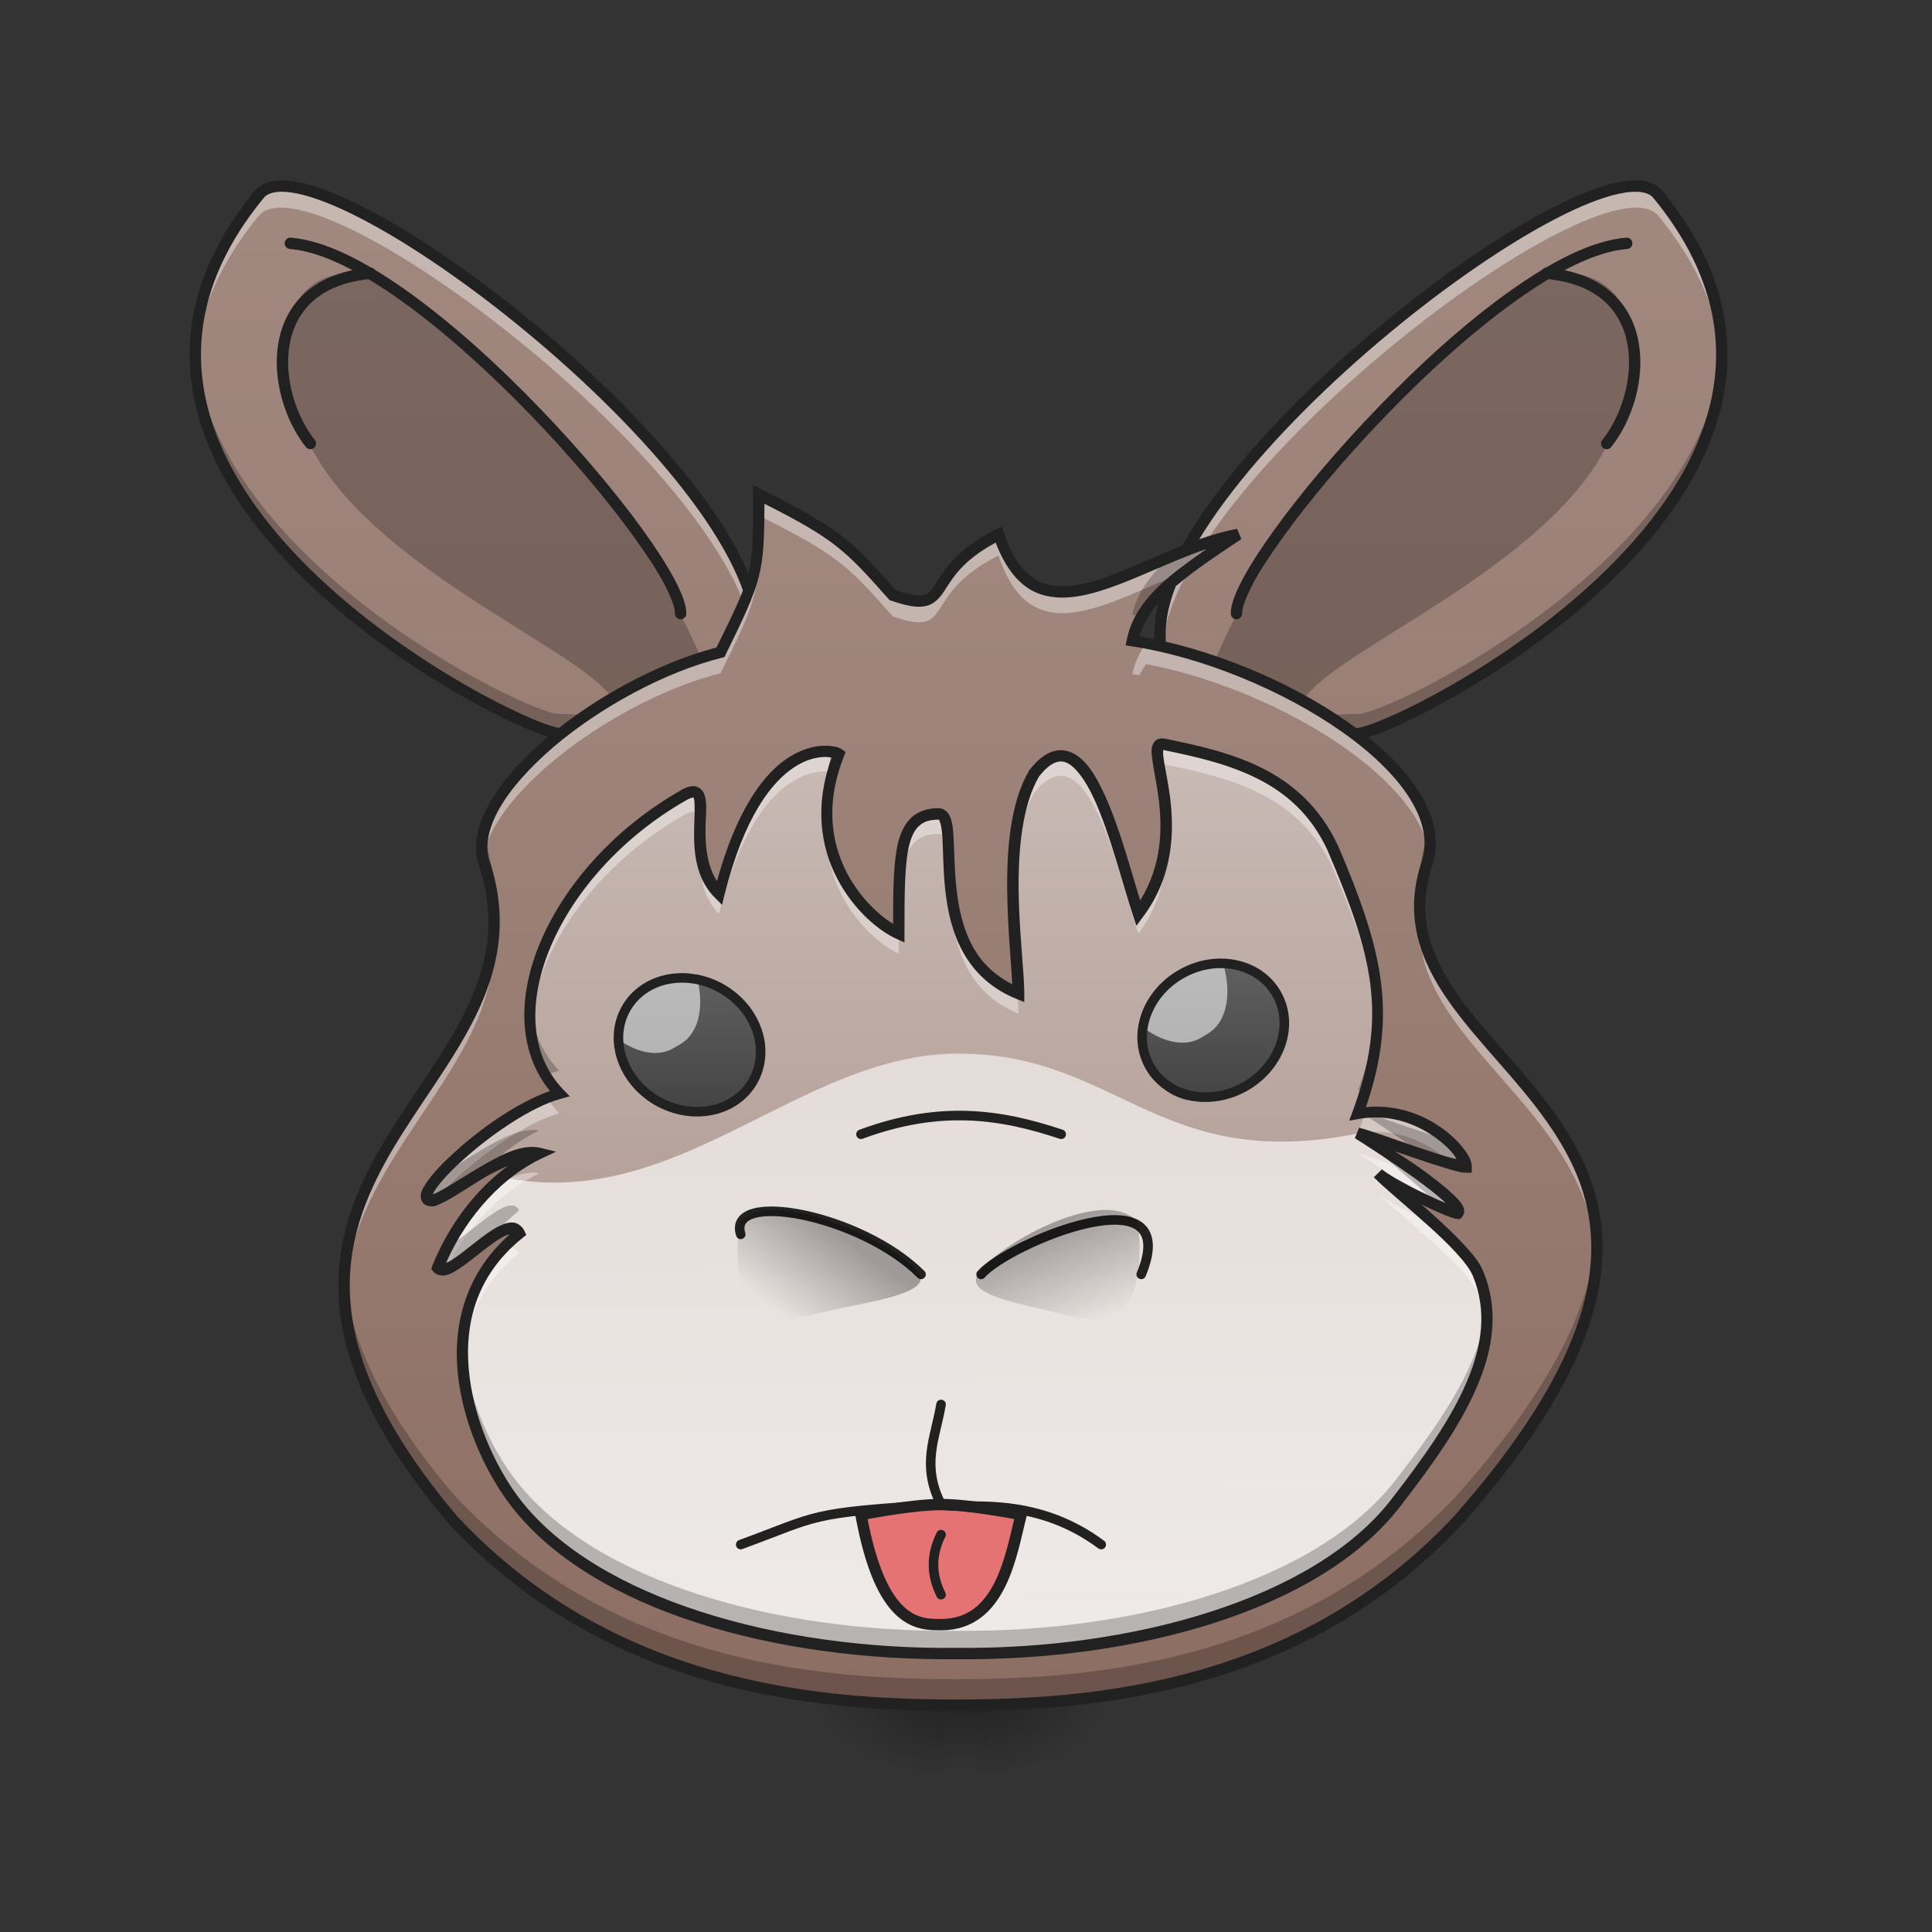
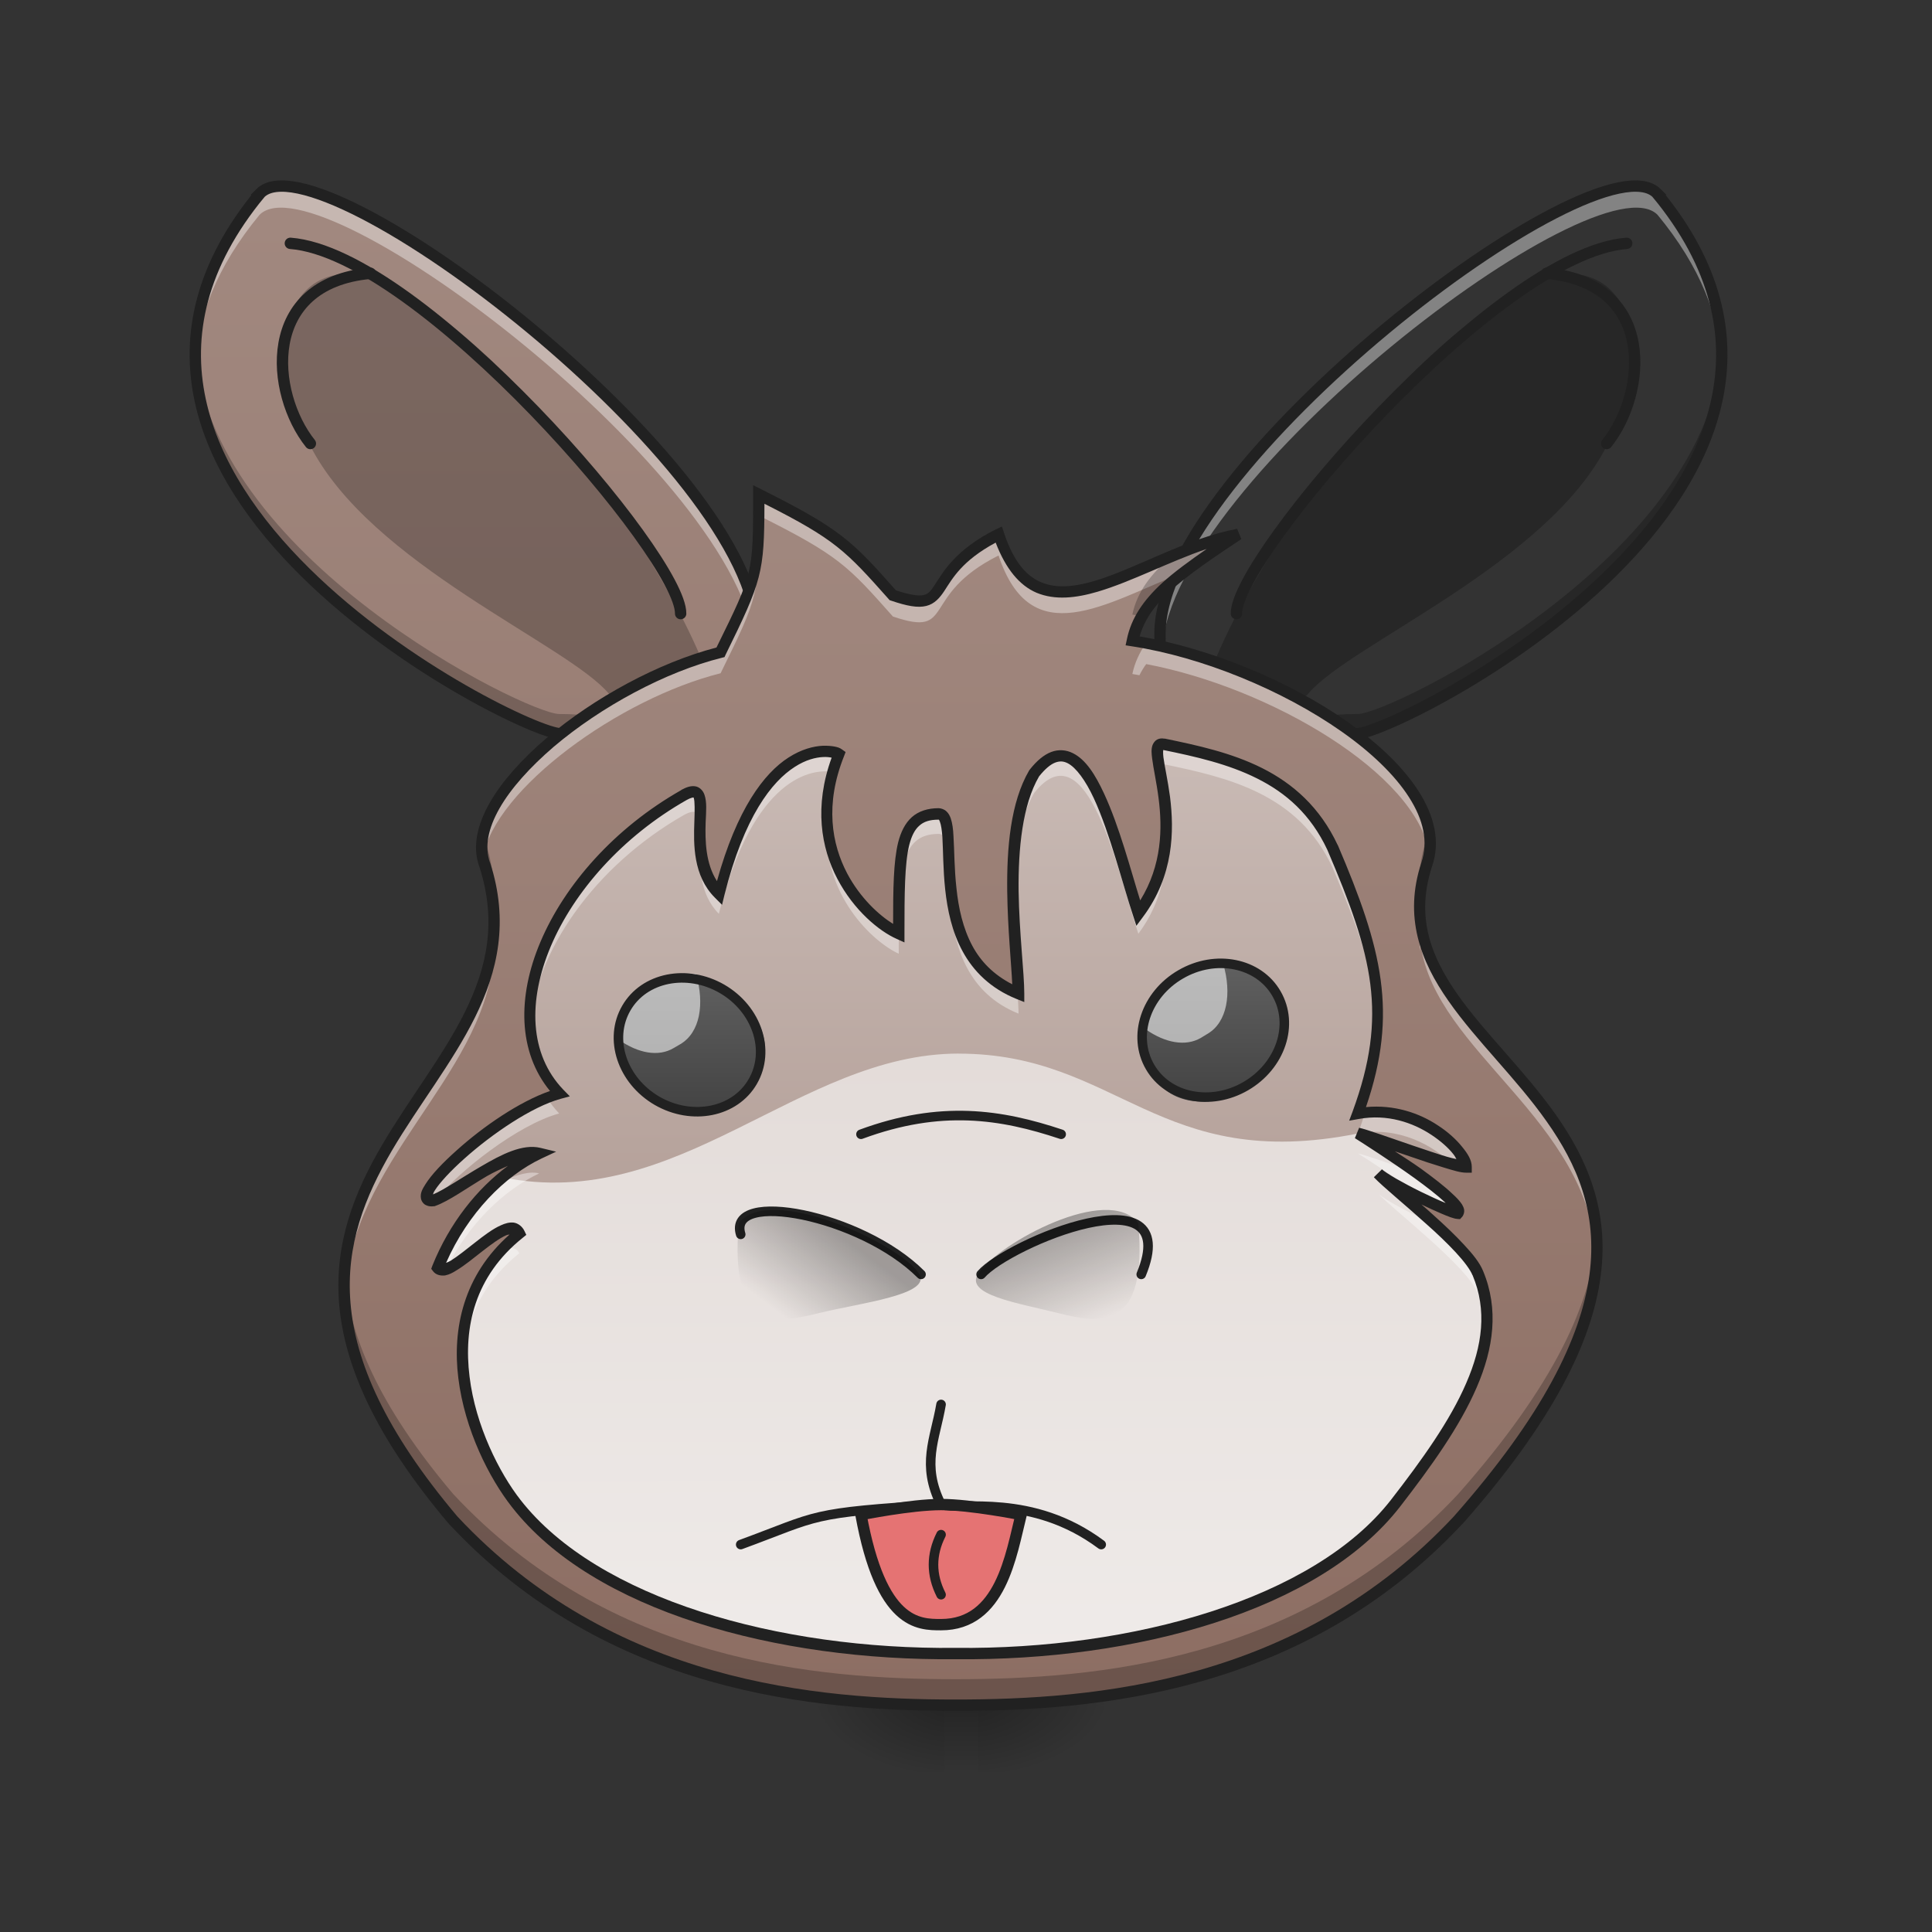
<svg xmlns="http://www.w3.org/2000/svg" xmlns:xlink="http://www.w3.org/1999/xlink" height="48pt" viewBox="0 0 48 48" width="48pt">
  <rect x="0" y="0" width="48" height="48" fill="#333333" stroke="none" />
  <linearGradient id="a" gradientUnits="userSpaceOnUse" x1="15.948" x2="15.948" y1="42.364" y2="44.035">
    <stop offset="0" stop-opacity=".275" />
    <stop offset="1" stop-opacity="0" />
  </linearGradient>
  <linearGradient id="b">
    <stop offset="0" stop-opacity=".314" />
    <stop offset=".222" stop-opacity=".275" />
    <stop offset="1" stop-opacity="0" />
  </linearGradient>
  <radialGradient id="c" cx="450.909" cy="189.579" gradientTransform="matrix(0 -.099 -.178 -0 57.565 87.284)" gradientUnits="userSpaceOnUse" r="21.167" xlink:href="#b" />
  <radialGradient id="d" cx="450.909" cy="189.579" gradientTransform="matrix(-0 .099 .178 0 -9.792 -2.555)" gradientUnits="userSpaceOnUse" r="21.167" xlink:href="#b" />
  <radialGradient id="e" cx="450.909" cy="189.579" gradientTransform="matrix(-0 -.099 .178 -0 -9.792 87.284)" gradientUnits="userSpaceOnUse" r="21.167" xlink:href="#b" />
  <radialGradient id="f" cx="450.909" cy="189.579" gradientTransform="matrix(0 .099 -.178 0 57.565 -2.555)" gradientUnits="userSpaceOnUse" r="21.167" xlink:href="#b" />
  <linearGradient id="g">
    <stop offset="0" stop-color="#8d6e63" />
    <stop offset="1" stop-color="#a1887f" />
  </linearGradient>
  <linearGradient id="h" gradientUnits="userSpaceOnUse" x1="6.946" x2="6.946" xlink:href="#g" y1="42.051" y2="5.336" />
  <linearGradient id="i" gradientTransform="matrix(-.094 0 0 .094 47.63 20.158)" gradientUnits="userSpaceOnUse" x1="74.083" x2="74.083" xlink:href="#g" y1="233.5" y2="-158.083" />
  <linearGradient id="j" gradientUnits="userSpaceOnUse" x1="23.815" x2="23.815" xlink:href="#g" y1="42.051" y2="12.282" />
  <linearGradient id="k" gradientTransform="matrix(.02 0 0 .021 5.019 6.953)" gradientUnits="userSpaceOnUse" x1="960" x2="960" y1="1615.118" y2="175.118">
    <stop offset="0" stop-color="#a1887f" />
    <stop offset="1" stop-color="#d7ccc8" />
  </linearGradient>
  <linearGradient id="l" gradientTransform="matrix(.02 0 0 .021 5.019 6.953)" gradientUnits="userSpaceOnUse" x1="963.687" x2="960" y1="1632.618" y2="175.118">
    <stop offset="0" stop-color="#efebe9" />
    <stop offset="1" stop-color="#d7ccc8" />
  </linearGradient>
  <linearGradient id="m">
    <stop offset="0" stop-color="#424242" />
    <stop offset="1" stop-color="#616161" />
  </linearGradient>
  <linearGradient id="n" gradientTransform="matrix(.088 0 0 .069 -8.362 20.417)" gradientUnits="userSpaceOnUse" x1="306.917" x2="306.917" xlink:href="#m" y1="106.5" y2="53.583" />
  <linearGradient id="o" gradientTransform="matrix(.088 0 0 .069 -5.839 20.161)" gradientUnits="userSpaceOnUse" x1="306.917" x2="306.917" xlink:href="#m" y1="106.5" y2="53.583" />
  <linearGradient id="p">
    <stop offset="0" stop-opacity=".314" />
    <stop offset="1" stop-opacity="0" />
  </linearGradient>
  <linearGradient id="q" gradientUnits="userSpaceOnUse" x1="20.838" x2="19.35" xlink:href="#p" y1="30.64" y2="32.624" />
  <linearGradient id="r" gradientUnits="userSpaceOnUse" x1="26.792" x2="27.784" xlink:href="#p" y1="30.144" y2="32.624" />
  <path d="m23.469 42.363h.836v1.672h-.836zm0 0" fill="url(#a)" />
  <path d="m24.305 42.363h3.344v-1.672h-3.344zm0 0" fill="url(#c)" />
  <path d="m23.469 42.363h-3.344v1.672h3.344zm0 0" fill="url(#d)" />
  <path d="m23.469 42.363h-3.344v-1.672h3.344zm0 0" fill="url(#e)" />
  <path d="m24.305 42.363h3.344v1.672h-3.344zm0 0" fill="url(#f)" />
  <path d="m6.449 4.84c1.488-1.488 12.312 6.793 12.312 10.918 0 4.121-2.121 2.477-4.871 2.477-.992 0-13.395-6.199-7.441-13.395zm0 0" fill="url(#h)" />
  <path d="m8.93 6.824c4.219 1.242 9.746 10.176 8.93 11.906-.238.508-1.648-.375-2.727-1.488-1.02-1.234-5.953-3.223-7.441-6.199-1.242-2.48-.496-4.465 1.238-4.219zm0 0" fill-opacity=".235" />
  <path d="m179.899-52.266c.208-14.957-68.785-95.241-103.157-97.866" fill="none" stroke="#212121" stroke-linecap="round" stroke-linejoin="round" stroke-width="3" transform="matrix(.094 0 0 .094 0 20.158)" />
-   <path d="m6.961 4.664c-.223.004-.395.059-.512.176-1.219 1.473-1.668 2.902-1.602 4.246.055-1.199.535-2.457 1.602-3.75 1.469-1.469 12.043 6.59 12.305 10.762.004-.109.008-.223.008-.34 0-3.801-9.199-11.137-11.801-11.094zm0 0" fill="#fff" fill-opacity=".392" />
+   <path d="m6.961 4.664c-.223.004-.395.059-.512.176-1.219 1.473-1.668 2.902-1.602 4.246.055-1.199.535-2.457 1.602-3.75 1.469-1.469 12.043 6.59 12.305 10.762.004-.109.008-.223.008-.34 0-3.801-9.199-11.137-11.801-11.094z" fill="#fff" fill-opacity=".392" />
  <path d="m4.848 8.59c-.266 5.473 8.23 9.645 9.043 9.645 2.75 0 4.871 1.645 4.871-2.477 0-.055-.004-.105-.008-.156-.117 3.688-2.191 2.137-4.863 2.137-.789 0-8.797-3.922-9.043-9.148zm0 0" fill-opacity=".235" />
  <path d="m68.785-163.38c15.873-15.873 131.321 72.451 131.321 116.447 0 43.954-22.623 26.414-51.953 26.414-10.582 0-142.861-66.119-79.367-142.861zm0 0" fill="none" stroke="#212121" stroke-width="3" transform="matrix(.094 0 0 .094 0 20.158)" />
  <path d="m97.907-142.215c-29.122 2.666-26.456 31.747-15.873 44.996" fill="none" stroke="#212121" stroke-linecap="round" stroke-linejoin="round" stroke-width="3" transform="matrix(.094 0 0 .094 0 20.158)" />
-   <path d="m41.18 4.84c-1.488-1.488-12.312 6.793-12.312 10.918 0 4.121 2.121 2.477 4.871 2.477.992 0 13.395-6.199 7.441-13.395zm0 0" fill="url(#i)" />
  <path d="m38.699 6.824c-4.219 1.242-9.746 10.176-8.93 11.906.238.508 1.652-.375 2.727-1.488 1.02-1.234 5.953-3.223 7.441-6.199 1.242-2.48.496-4.465-1.238-4.219zm0 0" fill-opacity=".235" />
  <path d="m179.906-52.266c.208-14.957-68.785-95.241-103.157-97.866" fill="none" stroke="#212121" stroke-linecap="round" stroke-linejoin="round" stroke-width="3" transform="matrix(-.094 0 0 .094 47.63 20.158)" />
  <path d="m40.668 4.664c.223.004.395.059.512.176 1.219 1.473 1.668 2.902 1.605 4.246-.059-1.199-.535-2.457-1.605-3.75-1.469-1.469-12.043 6.59-12.305 10.762-.004-.109-.008-.223-.008-.34 0-3.801 9.199-11.137 11.801-11.094zm0 0" fill="#fff" fill-opacity=".392" />
  <path d="m42.785 8.59c.262 5.473-8.234 9.645-9.047 9.645-2.75 0-4.871 1.645-4.871-2.477 0-.055.004-.105.008-.156.117 3.688 2.191 2.137 4.863 2.137.789 0 8.801-3.922 9.047-9.148zm0 0" fill-opacity=".235" />
  <path d="m68.792-163.38c15.873-15.873 131.321 72.451 131.321 116.447 0 43.954-22.623 26.414-51.953 26.414-10.582 0-142.861-66.119-79.367-142.861zm0 0" fill="none" stroke="#212121" stroke-width="3" transform="matrix(-.094 0 0 .094 47.63 20.158)" />
  <path d="m97.914-142.215c-29.122 2.666-26.497 31.747-15.873 44.996" fill="none" stroke="#212121" stroke-linecap="round" stroke-linejoin="round" stroke-width="3" transform="matrix(-.094 0 0 .094 47.63 20.158)" />
  <path d="m18.852 12.281c0 1.984 0 1.984-.949 3.922-2.855.711-6.492 3.52-5.863 5.27 1.852 5.695-8.07 7.68-.777 16.297 3.898 4.176 9.023 4.594 12.48 4.594 3.457 0 8.582-.418 12.484-4.594 8.922-10.105-2.488-11.098-.781-16.297.773-2.246-3.762-5.016-7.312-5.559.211-1.004 1.141-1.648 2.629-2.641-2.457.461-4.961 2.977-5.953 0-1.984.992-1.051 2.051-2.625 1.516-1.113-1.254-1.344-1.516-3.332-2.508zm0 0" fill="url(#j)" />
  <path d="m25.305 24.688c-2.48-.992-1.348-4.461-1.984-4.469-.992 0-.992.996-.992 2.98-.766-.348-2.484-1.984-1.488-4.469-.156-.113-1.988-.496-2.98 3.477-.992-.992.031-2.945-.863-2.457-3.266 1.855-4.879 5.562-3.105 7.418-1.516.414-3.969 2.727-3.125 2.664.582-.211 1.906-1.352 2.629-1.176-1 .473-1.984 1.488-2.523 2.844.293.379 1.742-1.477 2.027-.859-2.48 1.984-1.16 5.332-.078 6.711 1.965 2.523 6.504 3.777 10.922 3.73 4.422.047 8.957-1.207 10.922-3.73 1.555-2 2.809-3.918 2.051-5.719-.27-.672-2.09-2.062-2.48-2.48.246.246 1.773.98 1.984.992.246-.25-2.078-1.727-2.48-1.984.332.062 2.34.836 2.684.836 0-.398-1.188-1.609-2.684-1.332.891-2.441.496-3.969-.633-6.609-.855-1.828-2.578-2.23-4.203-2.566-.598-.09.867 2.23-.621 4.215-.496-1.488-1.262-5.172-2.59-3.496-.883 1.512-.387 4.488-.387 5.48zm0 0" fill="url(#k)" />
  <path d="m23.816 26.176c-3.973 0-6.949 3.969-11.34 3.074-.652.547-1.234 1.316-1.605 2.25.293.379 1.742-1.477 2.027-.859-2.48 1.984-1.16 5.332-.078 6.711 1.965 2.523 6.504 3.777 10.922 3.73 4.422.047 8.957-1.207 10.922-3.73 1.555-2 2.809-3.918 2.051-5.719-.27-.672-2.09-2.062-2.48-2.48.246.246 1.773.98 1.984.992.168-.168-1.688-1.449-2.48-1.984-4.961.992-5.953-1.984-9.922-1.984zm0 0" fill="url(#l)" />
  <path d="m15.469 25.227.246-.43c.375-.652 1.387-.77 2.258-.27.871.504 1.27 1.438.895 2.09l-.246.43c-.379.648-1.387.77-2.258.27-.871-.504-1.27-1.438-.895-2.09zm0 0" fill="url(#n)" />
  <path d="m17.289 24.191c-.352-.023-.707.055-1.031.246-.52.309-.828.836-.879 1.398.473.332.98.43 1.359.203l.168-.098c.48-.285.609-.988.383-1.75zm0 0" fill="#fafafa" fill-opacity=".588" />
  <path d="m53.146 195.584c9.462-.027 17.133 8.678 17.16 19.39-.009 10.733-7.701 19.408-17.184 19.398-9.462.027-17.133-8.678-17.16-19.39.009-10.733 7.701-19.408 17.184-19.398zm0 0" fill="none" stroke="#212121" stroke-linecap="round" stroke-linejoin="round" stroke-width="2.526" transform="matrix(.047 -.081 .081 .047 -2.779 20.158)" />
  <path d="m31.863 24.973-.246-.43c-.379-.652-1.387-.773-2.258-.27-.871.5-1.27 1.438-.895 2.086l.246.43c.379.652 1.387.773 2.258.27s1.27-1.438.895-2.086zm0 0" fill="url(#o)" />
  <path d="m30.387 23.934c-.352-.023-.707.055-1.031.246-.52.309-.828.836-.879 1.402.473.328.98.426 1.359.203l.168-.102c.477-.281.609-.988.383-1.75zm0 0" fill="#fafafa" fill-opacity=".588" />
  <g stroke="#212121" stroke-linecap="round" stroke-linejoin="round">
    <path d="m-208.171-256.986c9.462-.027 17.169 8.657 17.16 19.39.027 10.712-7.665 19.387-17.148 19.378-9.462.027-17.169-8.657-17.16-19.39.009-10.733 7.665-19.387 17.148-19.378zm0 0" fill="none" stroke-width="2.526" transform="matrix(-.047 -.081 -.081 .047 1.113 19.902)" />
    <path d="m248.726 214.959c-5.999 0-15.873 0-21.165-29.081 0 0 13.207-2.666 21.165-2.666 7.916 0 21.165 2.666 21.165 2.666-2.666 10.582-5.291 29.081-21.165 29.081zm0 0" fill="#e57373" stroke-width="3" transform="matrix(.094 0 0 .094 0 20.158)" />
    <path d="m291.056 193.794c-18.415-13.707-36.913-8.957-42.329-10.582-5.291-10.582-1.583-17.207 0-26.456" fill="none" stroke-width="2.526" transform="matrix(.094 0 0 .094 0 20.158)" />
    <path d="m195.773 111.802c-3.708-11.916 31.789-5.291 47.662 10.582" fill="none" stroke-width="2.526" transform="matrix(.094 0 0 .094 0 20.158)" />
    <path d="m301.638 122.384c11.499-27.831-35.247-8.208-42.329 0" fill="none" stroke-width="2.526" transform="matrix(.094 0 0 .094 0 20.158)" />
    <path d="m248.726 183.212c-35.58 2.208-31.83 2.833-52.953 10.582" fill="none" stroke-width="2.526" transform="matrix(.094 0 0 .094 0 20.158)" />
  </g>
  <path d="m20.34 32.625c-.992.246-2.23.496-1.984-2.234.746-.992 3.973.496 4.469 1.242.379.535-1.488.742-2.484.992zm0 0" fill="url(#q)" />
  <path d="m26.297 32.625c.992.246 2.23.496 1.984-2.234-.746-.992-3.473.496-3.969 1.242-.383.535.992.742 1.984.992zm0 0" fill="url(#r)" />
  <path d="m280.473 85.346c-15.873-5.291-31.83-7.791-52.912 0" fill="none" stroke="#212121" stroke-linecap="round" stroke-linejoin="round" stroke-width="2.526" transform="matrix(.094 0 0 .094 0 20.158)" />
  <path d="m18.852 12.281c0 1.984 0 1.984-.949 3.922-2.766.688-6.262 3.348-5.91 5.102.309-1.719 3.41-3.953 5.91-4.578.949-1.934.949-1.934.949-3.918 1.988.992 2.219 1.254 3.332 2.508 1.574.535.641-.523 2.625-1.516.809 2.434 2.629 1.199 4.605.414.375-.289.828-.594 1.348-.941-2.457.461-4.961 2.977-5.953 0-1.984.992-1.051 2.051-2.625 1.516-1.113-1.254-1.344-1.516-3.332-2.508zm9.625 3.691c-.168.242-.285.492-.344.773.059.012.117.02.176.031.047-.094.102-.188.168-.277 3.078.582 6.727 2.723 7.035 4.711.348-2.121-3.684-4.605-7.035-5.238zm6.82 6.973c-.031.234-.035.461-.016.68.004-.051.008-.102.016-.152.371 2.668 4.184 4.328 4.371 7.793.199-3.832-3.984-5.52-4.371-8.32zm-23.043.371c-.301 3.102-3.879 5.227-3.699 8.879.164-3.336 3.414-5.402 3.699-8.352.008.051.012.102.012.152.016-.219.012-.445-.012-.68zm0 0" fill="#fff" fill-opacity=".392" />
  <path d="m30.762 13.273c-.551.105-1.105.312-1.645.535-.531.457-.867.902-.984 1.461.078.012.156.023.234.039.402-.691 1.227-1.254 2.395-2.035zm4.738 7.352c-.012.066-.031.137-.055.203-.164.492-.207.949-.16 1.379.023-.234.078-.48.16-.734.094-.277.109-.562.055-.848zm-23.492.09c-.059.27-.051.523.031.758.125.387.199.754.223 1.105.043-.547-.02-1.125-.223-1.75-.012-.039-.023-.074-.031-.113zm27.656 9.961c-.105 1.66-1.031 3.723-3.438 6.445-3.902 4.18-9.027 4.598-12.484 4.598-3.457 0-8.582-.418-12.48-4.598-1.875-2.215-2.613-3.992-2.703-5.508-.102 1.652.555 3.617 2.703 6.156 3.898 4.176 9.023 4.594 12.48 4.594 3.457 0 8.582-.418 12.484-4.594 2.727-3.09 3.555-5.328 3.438-7.094zm0 0" fill-opacity=".235" />
  <path d="m18.711 12.055v.227c0 1.961.008 1.938-.91 3.805-1.438.375-3.043 1.246-4.227 2.254-.602.516-1.098 1.062-1.406 1.602-.309.543-.438 1.09-.262 1.582v-.004c.449 1.383.188 2.527-.359 3.629-.547 1.102-1.383 2.152-2.059 3.305-.676 1.156-1.188 2.422-1.062 3.945.129 1.523.891 3.293 2.727 5.461l.004.004c3.941 4.219 9.117 4.641 12.586 4.641s8.648-.422 12.586-4.641h.004c2.242-2.539 3.219-4.52 3.434-6.156.219-1.633-.336-2.91-1.109-4.008-.773-1.098-1.762-2.023-2.441-2.988-.676-.965-1.047-1.938-.637-3.191.211-.609.055-1.254-.332-1.859-.387-.609-1.004-1.191-1.754-1.719-1.461-1.027-3.418-1.832-5.18-2.133.117-.406.359-.758.75-1.117.434-.398 1.031-.805 1.777-1.301l-.105-.254c-1.266.238-2.512.988-3.539 1.293-.516.152-.961.191-1.328.035-.371-.156-.688-.512-.926-1.234l-.051-.152-.148.07c-1.016.508-1.316 1.07-1.52 1.379-.098.156-.16.227-.277.254-.113.027-.324.004-.688-.117-1.082-1.223-1.371-1.523-3.34-2.508zm.281.461c1.758.887 2.02 1.168 3.086 2.367l.023.027.035.012c.402.137.664.184.875.133.211-.051.34-.207.449-.371.207-.316.438-.75 1.277-1.203.254.66.594 1.066 1.016 1.246.461.191.977.133 1.52-.027.844-.25 1.777-.746 2.707-1.062-.422.293-.809.574-1.109.848-.457.422-.766.863-.875 1.402l-.031.145.148.023c1.746.266 3.754 1.09 5.215 2.117.73.512 1.324 1.078 1.68 1.637.359.562.48 1.105.305 1.621-.441 1.344-.027 2.441.676 3.441.699 1 1.688 1.926 2.438 2.992.75 1.062 1.27 2.254 1.062 3.809s-1.148 3.488-3.367 6c-3.859 4.137-8.934 4.551-12.379 4.551-3.445 0-8.516-.414-12.379-4.547-1.809-2.141-2.535-3.852-2.656-5.301-.121-1.449.363-2.648 1.023-3.781.664-1.129 1.504-2.18 2.07-3.32.566-1.141.848-2.383.375-3.844h-.004v-.004c-.137-.387-.047-.844.238-1.344s.762-1.027 1.344-1.527c1.172-.996 2.781-1.867 4.184-2.215l.062-.016.027-.059c.906-1.844.961-2.035.965-3.75zm0 0" fill="#212121" />
  <path d="m28.879 18.488c-.156-.008-.145.191-.086.527.023-.027.059-.039.109-.031 1.625.336 3.348.738 4.203 2.566.656 1.539 1.066 2.699 1.117 3.883.059-1.367-.367-2.629-1.117-4.379-.855-1.828-2.578-2.23-4.203-2.566-.008 0-.016 0-.023 0zm-8.355.18c-.598-.008-1.887.438-2.664 3.539-.348-.352-.445-.816-.469-1.254-.02.547-.016 1.262.469 1.75.859-3.426 2.336-3.613 2.824-3.523.043-.148.094-.297.156-.449-.035-.023-.148-.062-.316-.062zm5.832.109c-.203 0-.422.129-.664.43-.453.773-.543 1.926-.523 3.004.016-.922.141-1.852.523-2.508 1.328-1.676 2.094 2.008 2.59 3.496.613-.82.723-1.695.688-2.434-.035.617-.207 1.293-.688 1.938-.406-1.223-.996-3.922-1.926-3.926zm-9.129.895c-.059 0-.133.023-.23.078-2.445 1.391-3.965 3.82-3.828 5.73.125-1.816 1.59-3.961 3.828-5.234.277-.152.371-.066.398.152.016-.418.031-.723-.168-.727zm6.094.547c-.992 0-.992.996-.992 2.98-.57-.258-1.672-1.238-1.781-2.746-.129 1.789 1.152 2.957 1.781 3.242 0-1.984 0-2.977.992-2.977.637.004-.496 3.473 1.984 4.465 0-.137-.012-.309-.023-.508-2.453-1.004-1.328-4.449-1.961-4.457zm-9.734 7.051c-1.516.605-3.609 2.621-2.82 2.562.016-.008.039-.016.059-.023.562-.695 2.031-1.863 3.066-2.145-.117-.125-.219-.254-.305-.395zm20.562.352c-.078.004-.156.008-.234.016-.055.172-.109.344-.176.523 1.008-.188 1.875.301 2.332.762.16.047.285.074.352.074 0-.359-.973-1.387-2.273-1.375zm-.41 1.035c.234.148 1.121.715 1.773 1.207.332.156.625.273.707.281.125-.125-.41-.566-1.02-1.004-.625-.215-1.285-.449-1.461-.484zm-20.523.477c-.293.008-.648.16-1.004.359-.543.52-1.02 1.203-1.34 2.008.043.059.117.066.207.035.562-1.125 1.434-1.965 2.316-2.383-.055-.016-.117-.02-.18-.02zm21.02.516c.391.418 2.211 1.809 2.48 2.48.121.293.191.586.215.887.039-.469-.023-.93-.215-1.383-.121-.305-.562-.758-1.043-1.199-.535-.238-1.273-.621-1.438-.785zm-21.52 1.359c-.09 0-.199.043-.324.113-.723.82-.949 1.793-.898 2.746.055-.984.445-1.961 1.406-2.73-.039-.086-.102-.125-.184-.129zm0 0" fill="#fff" fill-opacity=".392" />
-   <path d="m28.805 18.508c-.164.125.109.82.16 1.723.043-.684-.086-1.297-.16-1.723zm-8.137.172c-.121.445-.148.859-.117 1.238.027-.371.117-.766.289-1.188-.023-.016-.086-.039-.172-.051zm-3.277 1.207c-.004.164-.008.344.004.527.004-.211.016-.395-.004-.527zm7.777 1.797c-.02.898.062 1.785.105 2.422.012.004.02.008.031.012 0-.477-.117-1.418-.137-2.434zm9.051 3.215c-.031.684-.188 1.391-.48 2.195.066-.012.133-.02.195-.027.234-.781.32-1.477.285-2.168zm-21.047.051c-.051.648.066 1.254.375 1.77.121-.051.234-.09.344-.121-.434-.457-.668-1.023-.719-1.648zm20.566 2.641c.004.004.016.012.02.016 0-.004.004-.008.004-.008-.008-.004-.016-.004-.023-.008zm.172.047c-.027.004-.055.008-.082.012.285.184.977.629 1.555 1.055.473.16.898.293 1.039.293 0-.152-.172-.418-.461-.676-.613-.18-1.613-.547-2.051-.684zm-20.695.434c-.68.012-1.703.828-2.289 1.121-.344.387-.461.66-.16.641.293-.109.777-.453 1.277-.742.418-.441.883-.781 1.352-1.004-.055-.012-.117-.02-.18-.016zm21.02.512c.23.25.969.84 1.586 1.422.191.082.344.137.398.141.121-.125-.387-.551-.98-.977-.438-.219-.883-.461-1.004-.586zm-21.52 1.363c-.383-.008-1.16.82-1.59 1.004-.094.176-.18.359-.254.551.188.246.867-.445 1.398-.797.176-.223.383-.434.629-.633-.039-.086-.102-.121-.184-.125zm24.215 2.535c-.125 1.383-1.113 2.82-2.266 4.301-1.965 2.527-6.5 3.781-10.922 3.734-4.418.047-8.957-1.207-10.922-3.734-.586-.746-1.242-2.07-1.324-3.445-.102 1.566.656 3.164 1.324 4.016 1.965 2.523 6.504 3.777 10.922 3.73 4.422.047 8.957-1.207 10.922-3.73 1.312-1.688 2.41-3.316 2.266-4.871zm0 0" fill-opacity=".235" />
  <path d="m28.926 18.352c-.059-.012-.121-.008-.18.023-.055.031-.094.09-.113.141-.035.105-.023.207-.008.332.031.25.109.586.16.988.094.73.09 1.652-.457 2.535-.234-.75-.516-1.836-.902-2.664-.215-.461-.449-.836-.773-.996-.164-.082-.355-.098-.539-.027-.18.07-.355.215-.531.438l-.004.008-.008.008c-.469.801-.559 1.938-.547 3.004.012.949.102 1.789.125 2.312-.465-.238-.781-.566-.988-.949-.238-.441-.348-.949-.398-1.438-.055-.484-.051-.945-.074-1.293-.008-.176-.027-.324-.07-.449-.023-.059-.051-.117-.102-.164-.051-.051-.125-.078-.195-.082-.273 0-.5.074-.668.223-.168.152-.273.367-.34.629-.117.48-.125 1.164-.125 2.023-.348-.215-.816-.641-1.141-1.254-.383-.73-.559-1.711-.078-2.914l.039-.102-.086-.062c-.059-.043-.109-.059-.188-.074s-.176-.023-.293-.02c-.234.012-.531.086-.852.293-.609.391-1.281 1.277-1.777 3.07-.281-.434-.297-.996-.281-1.465.012-.273.035-.5-.031-.684-.031-.094-.117-.191-.23-.207s-.219.023-.344.09v.004c-1.66.941-2.898 2.352-3.5 3.773-.574 1.352-.562 2.73.238 3.703-.766.266-1.66.883-2.312 1.469-.355.316-.637.613-.785.852-.074.117-.133.219-.109.352.012.066.062.137.125.164.062.031.125.035.191.027h.02l.02-.008c.336-.117.801-.457 1.285-.742.18-.102.352-.18.52-.254-.766.566-1.453 1.422-1.879 2.484l-.027.074.047.062c.07.094.199.117.301.102.098-.02.188-.066.285-.129.195-.117.414-.297.629-.465.219-.172.434-.328.59-.398.043-.02.066-.02.094-.023-1.141 1.008-1.426 2.336-1.273 3.566.16 1.293.77 2.488 1.328 3.199 2.016 2.59 6.586 3.832 11.035 3.785 4.445.047 9.016-1.195 11.031-3.785.777-1.004 1.484-1.988 1.906-2.965.422-.973.555-1.949.16-2.895-.082-.203-.254-.418-.473-.652-.219-.238-.488-.492-.758-.734-.125-.113-.176-.16-.301-.266.172.082.348.164.488.223.09.039.168.07.234.094.066.02.113.039.176.043l.062.004.043-.047c.047-.047.066-.125.059-.18s-.031-.098-.055-.141c-.055-.082-.133-.168-.234-.258-.195-.188-.48-.406-.781-.625-.266-.188-.402-.27-.652-.434.129.043.242.082.379.129.293.102.586.199.832.273.246.074.418.129.559.129h.141v-.141c0-.172-.098-.328-.242-.504-.145-.18-.348-.367-.602-.531-.457-.305-1.086-.52-1.785-.453.805-2.352.398-3.938-.699-6.508l-.004-.004c-.441-.941-1.113-1.527-1.875-1.91-.762-.383-1.609-.566-2.422-.734zm-.027.281c.805.164 1.617.348 2.332.707.719.359 1.332.891 1.746 1.773 1.125 2.629 1.512 4.094.629 6.5l-.086.23.242-.043c.707-.129 1.34.09 1.801.395.23.152.418.32.539.473.039.047.059.086.082.129-.082-.02-.117-.023-.238-.059-.238-.07-.531-.172-.824-.27-.293-.102-.586-.203-.828-.285-.242-.082-.422-.141-.527-.164l-.105.258c.203.129.883.562 1.48.992.297.215.574.43.754.598.012.012.012.016.023.023-.004 0-.004 0-.008-.004-.176-.07-.391-.172-.609-.277-.215-.105-.434-.223-.613-.324-.176-.102-.32-.199-.355-.234l-.199.195v.004c.004 0 .004 0 .004.004.219.23.758.668 1.289 1.148.27.238.531.488.738.711.211.227.367.438.418.57h.004v.004c.359.859.246 1.742-.16 2.676-.402.934-1.098 1.906-1.871 2.902-1.914 2.457-6.418 3.723-10.809 3.676h-.004c-4.395.047-8.895-1.219-10.812-3.676-.523-.668-1.117-1.836-1.266-3.062-.152-1.223.121-2.492 1.324-3.453l.086-.07-.047-.098c-.051-.109-.156-.191-.266-.207-.109-.012-.215.02-.316.066-.207.09-.426.258-.645.43s-.438.348-.602.449c-.051.031-.078.039-.117.055.543-1.234 1.457-2.16 2.375-2.594l.359-.168-.387-.094c-.449-.109-.973.164-1.473.457-.484.281-.945.598-1.199.699.008-.023.004-.035.047-.102.121-.191.391-.484.734-.789.684-.613 1.676-1.289 2.391-1.484l.227-.062-.164-.168c-.84-.879-.883-2.199-.309-3.559.574-1.355 1.773-2.727 3.379-3.637.098-.055.16-.062.168-.062.004.004-.008-.016.008.023.023.07.023.305.012.582-.02.555-.035 1.34.512 1.887l.176.176.059-.242c.492-1.961 1.184-2.824 1.746-3.184.277-.18.527-.238.711-.246.086-.004.152.004.207.016-.441 1.211-.262 2.242.141 3.008.414.793 1.047 1.305 1.469 1.492l.199.09v-.215c0-.992.004-1.734.117-2.199.059-.234.141-.391.254-.488.109-.098.254-.148.477-.148.008-.004 0-.004.004 0 .008.004.02.023.031.059.027.07.047.203.059.367.02.332.016.805.07 1.309.055.508.168 1.051.434 1.539.266.488.688.918 1.336 1.18l.195.078v-.207c0-.52-.125-1.5-.141-2.547-.012-1.047.094-2.145.508-2.852.152-.191.289-.301.402-.344.117-.043.207-.035.309.016.207.105.445.43.648.867.406.875.723 2.16.977 2.918l.082.254.16-.215c.773-1.031.781-2.152.676-2.988-.055-.414-.137-.766-.164-.984-.012-.098-.008-.156-.004-.18zm0 0" fill="#212121" />
  <path d="m248.726 191.17c-2.666 5.291-2.666 10.582 0 15.873" fill="none" stroke="#212121" stroke-linecap="round" stroke-linejoin="round" stroke-width="2.526" transform="matrix(.094 0 0 .094 0 20.158)" />
</svg>